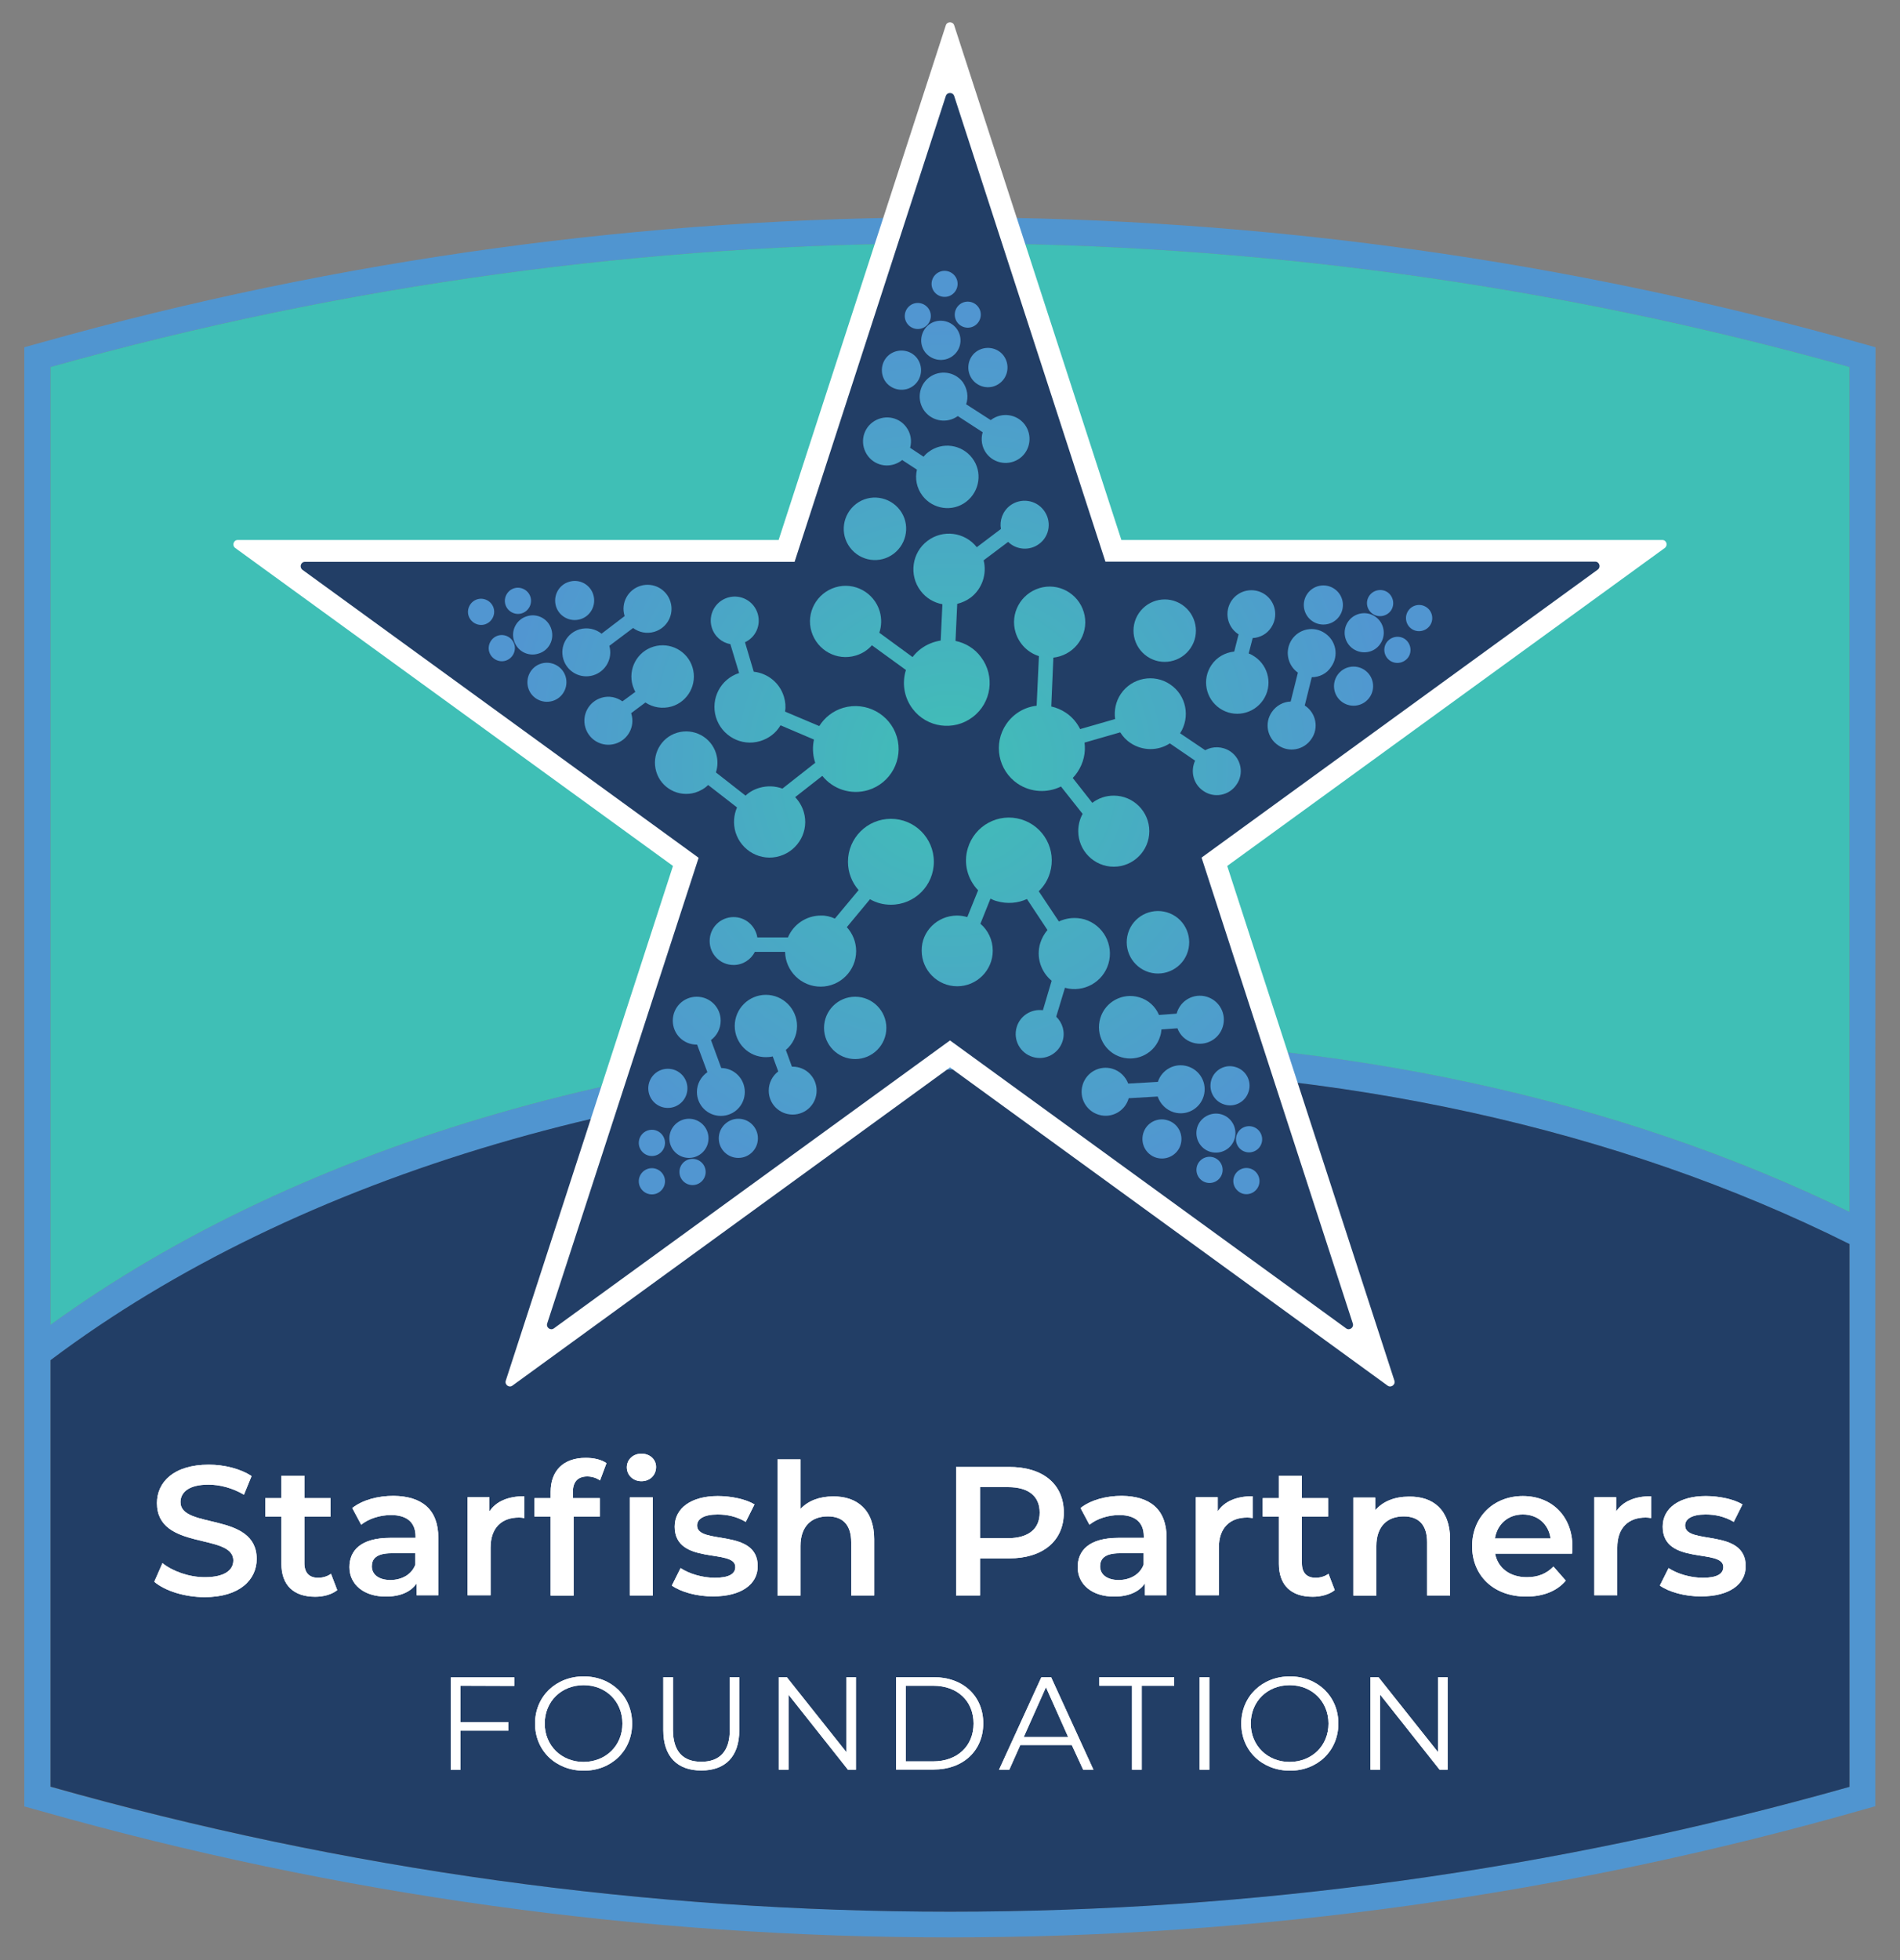
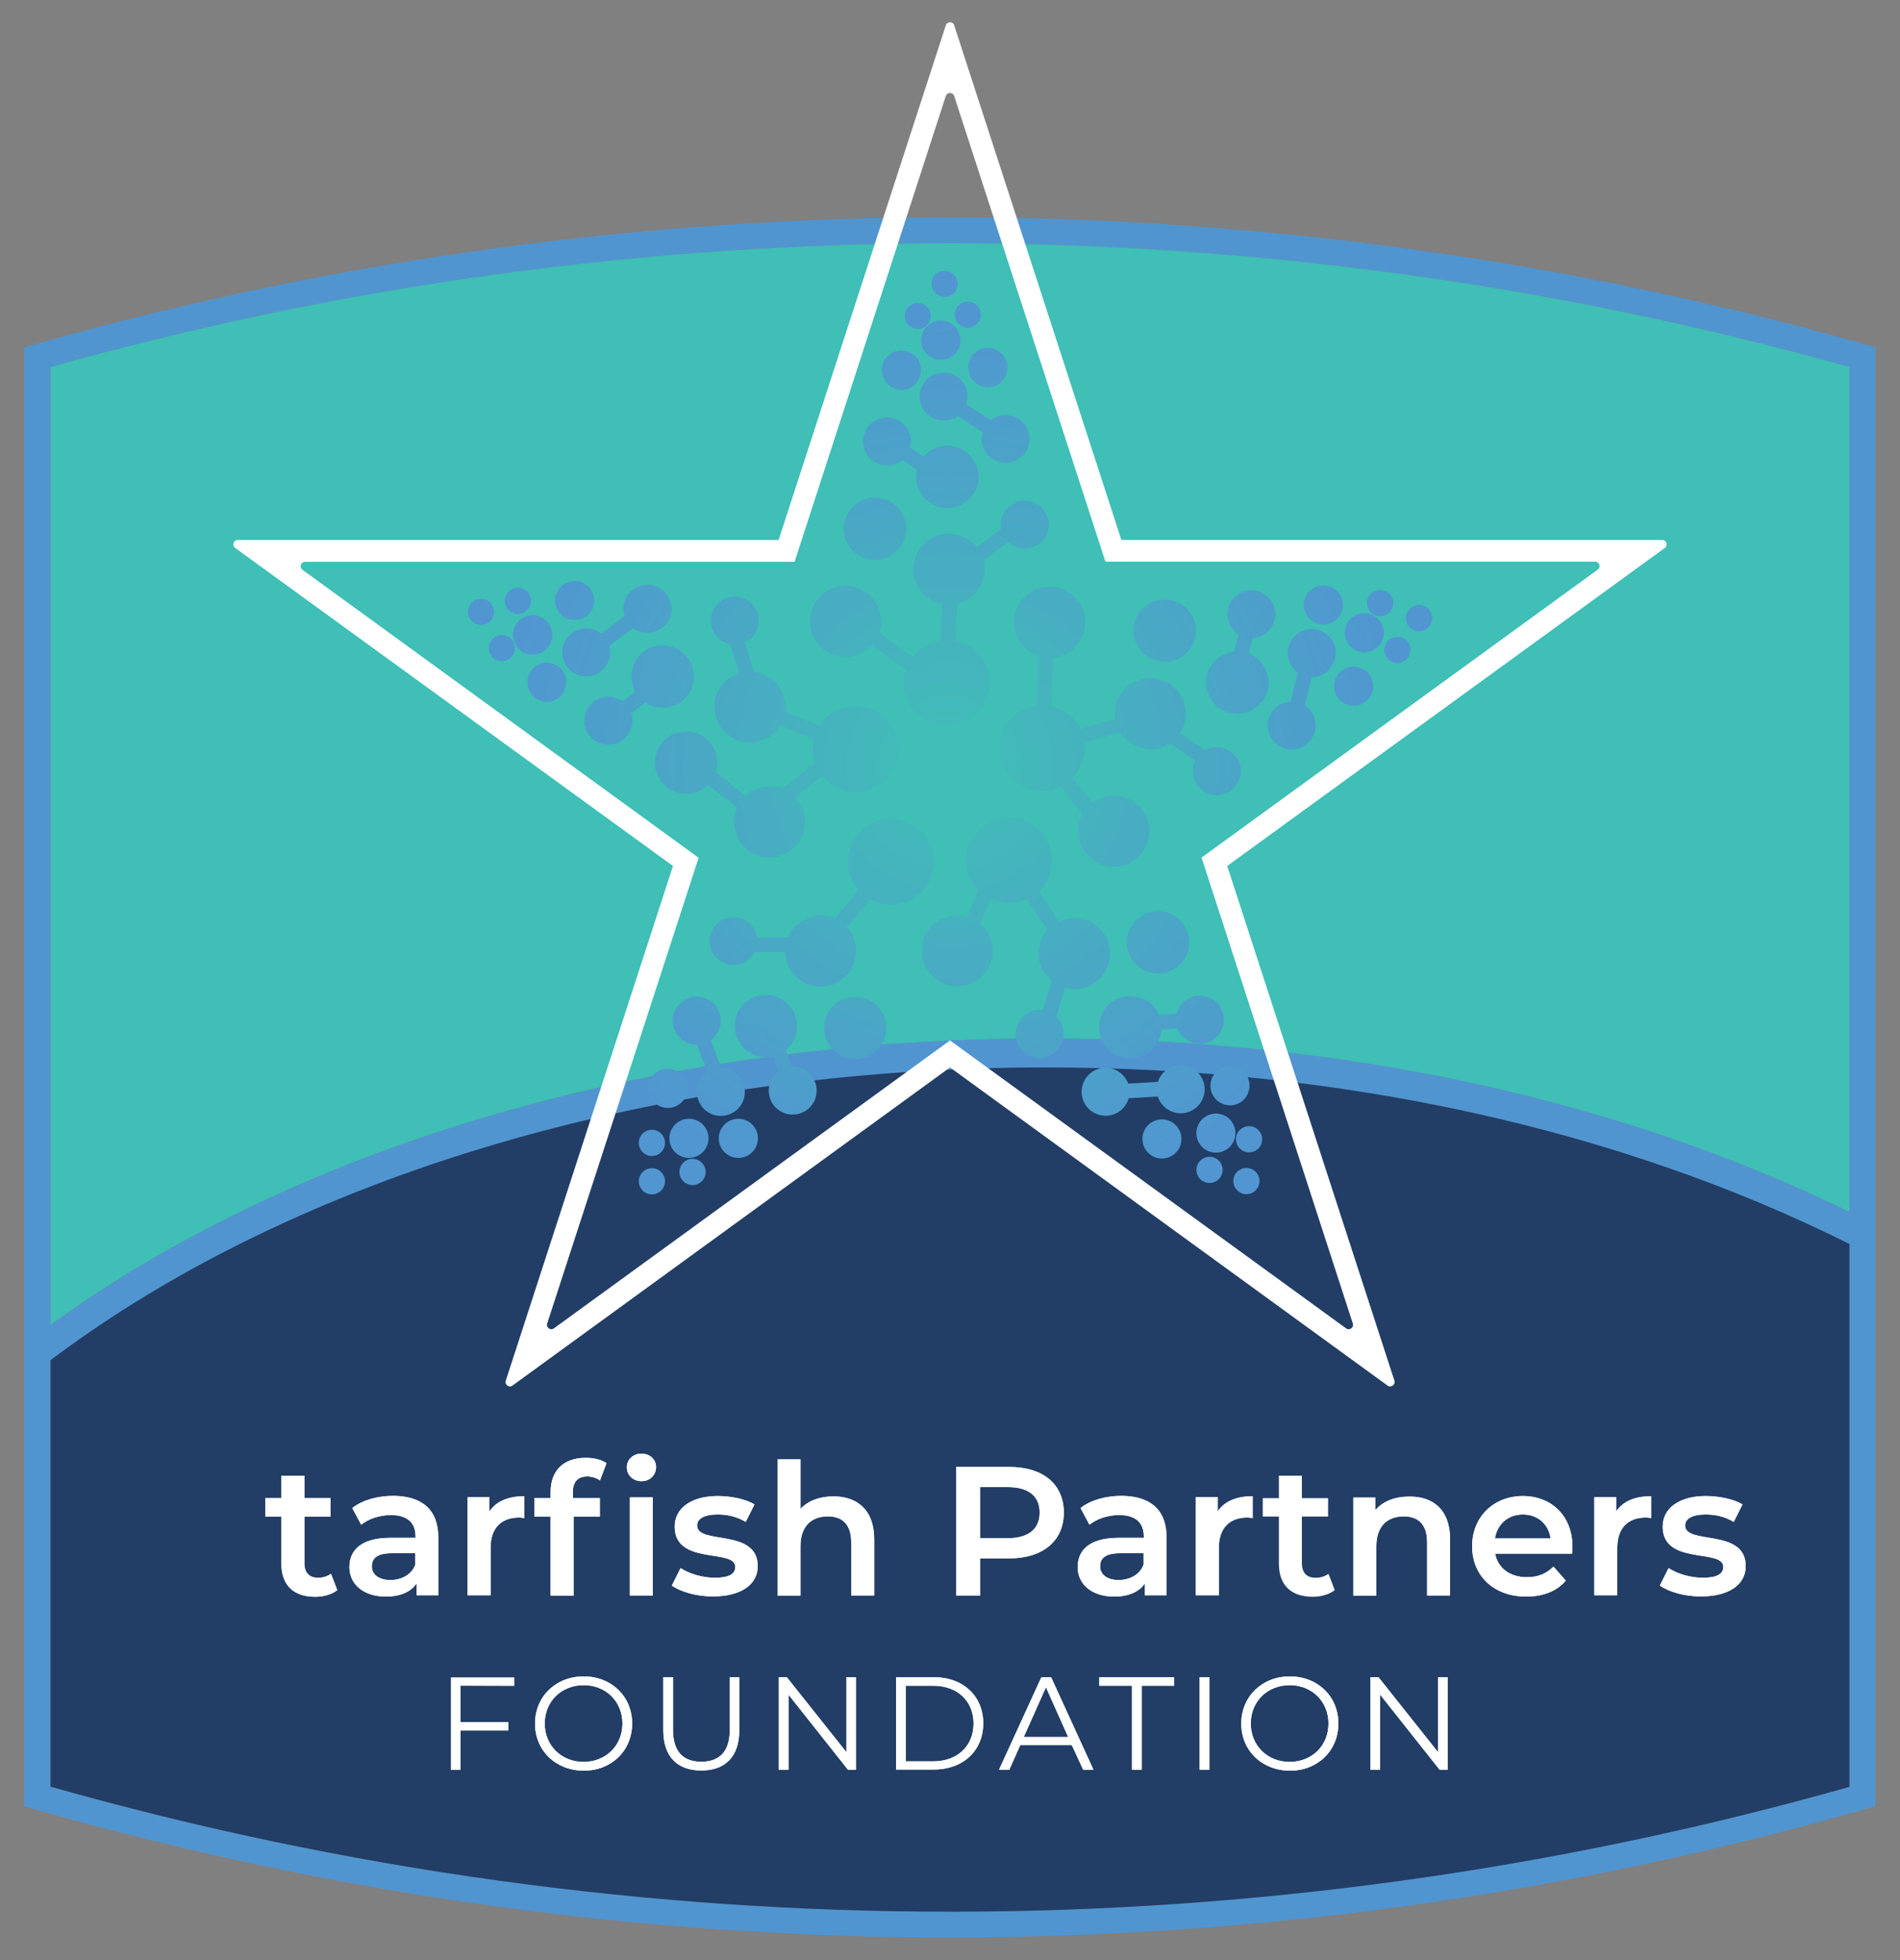
<svg xmlns="http://www.w3.org/2000/svg" version="1.1" id="Layer_1" x="0px" y="0px" width="1000px" height="1031.3px" viewBox="0 0 1000 1031.3" style="enable-background:new 0 0 1000 1031.3;" xml:space="preserve">
  <rect x="0" y="0" width="1000" height="1031.3" fill="#808080" stroke="none" />
  <style type="text/css">
	.st0{fill:#5095D0;}
	.st1{fill:#3FBFB6;}
	.st2{fill:#223E66;}
	.st3{fill:#FFFFFF;}
	.st4{fill-rule:evenodd;clip-rule:evenodd;fill:url(#SVGID_1_);}
	.st5{fill-rule:evenodd;clip-rule:evenodd;fill:url(#SVGID_00000047050990328892859900000006489125016524291472_);}
	.st6{fill-rule:evenodd;clip-rule:evenodd;fill:url(#SVGID_00000122001739452472445630000001034963639036508348_);}
	.st7{fill-rule:evenodd;clip-rule:evenodd;fill:url(#SVGID_00000111885523986849563380000000474370613776719544_);}
	.st8{fill-rule:evenodd;clip-rule:evenodd;fill:url(#SVGID_00000132778134264468230480000007771332868530931610_);}
</style>
  <g id="Layer_2_00000034058795041126493870000007280690814068619184_">
</g>
  <path class="st0" d="M987.1,182.7l-5-1.4c-314-88.9-646-89.3-960.3-1.1l-9,2.5v524.5V726v224.4l9,2.5  c156.4,44.3,317.3,66.4,478.1,66.4c162.2,0,324.5-22.5,482.1-67.6l5-1.4V661.4v-17L987.1,182.7z M973.4,940.1  c-309.8,87.5-637,87.5-946.8,0V715.7c130.3-97.9,320.7-154,523.3-154c155.6,0,301.9,32.1,423.5,92.9V940.1z M973.4,637.6  c-122.3-59.7-268.4-91.3-423.5-91.3c-201.3,0-391.1,54.8-523.3,150.7V193.1c309.8-86.8,637.1-86.8,946.8,0V637.6z" />
  <path class="st1" d="M973.4,637.6V193.1c-309.8-86.8-637-86.8-946.8,0V697c132.3-95.9,322-150.7,523.3-150.7  C705,546.4,851.1,577.9,973.4,637.6z" />
  <path class="st2" d="M973.4,940.1V654.5c-121.6-60.7-267.9-92.9-423.5-92.9c-202.6,0-393.1,56.1-523.3,154V940  C336.4,1027.7,663.7,1027.7,973.4,940.1z" />
-   <path class="st3" d="M81.2,832.2l4.3-9.8c5.4,4.3,14,7.4,22.3,7.4c10.5,0,15-3.8,15-8.8c0-14.6-40.2-5-40.2-30.2  c0-10.9,8.7-20.2,27.3-20.2c8.1,0,16.6,2.1,22.5,6l-4,9.8c-6.1-3.6-12.8-5.3-18.7-5.3c-10.4,0-14.7,4.1-14.7,9.2  c0,14.4,40.1,5,40.1,29.9c0,10.8-8.8,20.1-27.4,20.1C97.3,840.3,86.8,837,81.2,832.2z" />
  <path class="st3" d="M177.5,836.6c-2.9,2.3-7.2,3.5-11.6,3.5c-11.3,0-17.8-6-17.8-17.4v-24.8h-8.5v-9.7h8.5v-11.8h12.1v11.8H174v9.7  h-13.8v24.5c0,5,2.5,7.7,7.2,7.7c2.5,0,4.9-0.7,6.8-2.1L177.5,836.6z" />
  <path class="st3" d="M230.7,809.1v30.2h-11.4V833c-2.9,4.4-8.5,7-16.2,7c-11.8,0-19.2-6.5-19.2-15.5c0-8.6,5.8-15.4,21.5-15.4h13.3  v-0.8c0-7.1-4.3-11.2-12.9-11.2c-5.8,0-11.8,1.9-15.7,5.1l-4.7-8.8c5.5-4.3,13.5-6.4,21.8-6.4C222.1,787.2,230.7,794.2,230.7,809.1z   M218.6,823.2v-6h-12.5c-8.2,0-10.4,3.1-10.4,6.9c0,4.3,3.7,7.2,9.9,7.2C211.4,831.2,216.6,828.5,218.6,823.2z" />
  <path class="st3" d="M276,787.2v11.5c-1.1-0.2-1.9-0.3-2.8-0.3c-9.2,0-15,5.4-15,15.9v25h-12.1v-51.6h11.5v7.5  C261.1,789.9,267.4,787.2,276,787.2z" />
  <path class="st3" d="M308.3,767c4.2,0,8.2,0.9,10.9,2.8l-3.4,9.1c-1.8-1.3-4.2-2.1-6.7-2.1c-5,0-7.6,2.8-7.6,8.3v3.1h14.2v9.7h-13.8  v41.6h-12.1v-41.6h-8.5v-9.7h8.5v-3.3C289.8,774,296.3,767,308.3,767z M329.9,772c0-4.1,3.3-7.2,7.7-7.2c4.4,0,7.7,3,7.7,7  c0,4.3-3.2,7.5-7.7,7.5C333.2,779.3,329.9,776.1,329.9,772z M331.5,787.8h12.1v51.6h-12.1V787.8z" />
  <path class="st3" d="M353.6,834.2l4.6-9.2c4.5,3,11.5,5.1,18,5.1c7.6,0,10.8-2.1,10.8-5.7c0-9.9-31.9-0.6-31.9-21.2  c0-9.8,8.8-16.1,22.7-16.1c6.9,0,14.7,1.6,19.3,4.4l-4.6,9.2c-4.9-2.9-9.9-3.9-14.8-3.9c-7.3,0-10.8,2.4-10.8,5.8  c0,10.4,31.9,1.2,31.9,21.4c0,9.7-8.9,15.9-23.4,15.9C366.8,840,358.2,837.5,353.6,834.2z" />
  <path class="st3" d="M460.1,809.8v29.6H448v-28c0-9.2-4.5-13.6-12.3-13.6c-8.6,0-14.4,5.2-14.4,15.6v26.1h-12.1v-71.7h12.1v26.1  c4-4.3,10-6.6,17.2-6.6C450.9,787.2,460.1,794.2,460.1,809.8z" />
  <path class="st3" d="M559.9,795.8c0,14.9-11,24.1-28.8,24.1h-15.3v19.5h-12.6v-67.6H531C548.8,771.7,559.9,780.8,559.9,795.8z   M547.2,795.8c0-8.5-5.7-13.4-16.7-13.4h-14.7v26.9h14.7C541.5,809.2,547.2,804.3,547.2,795.8z" />
  <path class="st3" d="M614,809.1v30.2h-11.4V833c-2.9,4.4-8.5,7-16.2,7c-11.8,0-19.2-6.5-19.2-15.5c0-8.6,5.8-15.4,21.5-15.4H602  v-0.8c0-7.1-4.3-11.2-12.9-11.2c-5.8,0-11.8,1.9-15.7,5.1l-4.7-8.8c5.5-4.3,13.5-6.4,21.8-6.4C605.4,787.2,614,794.2,614,809.1z   M601.9,823.2v-6h-12.5c-8.2,0-10.4,3.1-10.4,6.9c0,4.3,3.7,7.2,9.9,7.2C594.7,831.2,599.9,828.5,601.9,823.2z" />
  <path class="st3" d="M659.3,787.2v11.5c-1.1-0.2-1.9-0.3-2.8-0.3c-9.2,0-15,5.4-15,15.9v25h-12.1v-51.6h11.5v7.5  C644.4,789.9,650.7,787.2,659.3,787.2z" />
  <path class="st3" d="M702.5,836.6c-2.9,2.3-7.2,3.5-11.6,3.5c-11.3,0-17.8-6-17.8-17.4v-24.8h-8.5v-9.7h8.5v-11.8h12.1v11.8H699v9.7  h-13.8v24.5c0,5,2.5,7.7,7.2,7.7c2.5,0,4.9-0.7,6.8-2.1L702.5,836.6z" />
  <path class="st3" d="M763.2,809.8v29.6h-12.1v-28c0-9.2-4.5-13.6-12.3-13.6c-8.6,0-14.4,5.2-14.4,15.6v26.1h-12.1v-51.6h11.5v6.7  c4-4.7,10.2-7.2,17.8-7.2C754.1,787.2,763.2,794.2,763.2,809.8z" />
  <path class="st3" d="M827.4,817.4h-40.5c1.4,7.5,7.7,12.4,16.7,12.4c5.8,0,10.3-1.8,14-5.6l6.5,7.4c-4.6,5.5-11.9,8.4-20.8,8.4  c-17.3,0-28.5-11.1-28.5-26.5s11.3-26.4,26.7-26.4c15.1,0,26.1,10.5,26.1,26.7C827.6,814.8,827.5,816.3,827.4,817.4z M786.8,809.4  h29.3c-1-7.4-6.7-12.6-14.6-12.6C793.7,796.8,788,801.9,786.8,809.4z" />
  <path class="st3" d="M869,787.2v11.5c-1.1-0.2-1.9-0.3-2.8-0.3c-9.2,0-15,5.4-15,15.9v25h-12.1v-51.6h11.5v7.5  C854.2,789.9,860.4,787.2,869,787.2z" />
  <path class="st3" d="M873.6,834.2l4.6-9.2c4.5,3,11.5,5.1,18,5.1c7.6,0,10.8-2.1,10.8-5.7c0-9.9-31.9-0.6-31.9-21.2  c0-9.8,8.8-16.1,22.7-16.1c6.9,0,14.7,1.6,19.3,4.4l-4.6,9.2c-4.9-2.9-9.9-3.9-14.8-3.9c-7.3,0-10.8,2.4-10.8,5.8  c0,10.4,31.9,1.2,31.9,21.4c0,9.7-8.9,15.9-23.4,15.9C886.8,840,878.2,837.5,873.6,834.2z" />
-   <path class="st3" d="M242.4,886.9V906h25.2v4.5h-25.2v20.7h-5.1v-48.7h33.4v4.5L242.4,886.9L242.4,886.9z" />
  <path class="st3" d="M281.6,906.8c0-14.2,10.9-24.8,25.6-24.8c14.6,0,25.5,10.5,25.5,24.8s-10.9,24.8-25.5,24.8  C292.4,931.5,281.6,921,281.6,906.8z M327.6,906.8c0-11.6-8.7-20.2-20.4-20.2c-11.8,0-20.5,8.6-20.5,20.2c0,11.6,8.8,20.2,20.5,20.2  C318.9,926.9,327.6,918.4,327.6,906.8z" />
  <path class="st3" d="M349.1,910.3v-27.9h5.1v27.7c0,11.5,5.4,16.8,14.9,16.8s15-5.3,15-16.8v-27.7h5v27.9c0,14-7.5,21.2-20,21.2  S349.1,924.3,349.1,910.3z" />
  <path class="st3" d="M450.5,882.4v48.7h-4.2L415,891.6v39.5h-5.1v-48.7h4.2l31.4,39.5v-39.5H450.5z" />
  <path class="st3" d="M471.6,882.4h19.8c15.6,0,26.1,10,26.1,24.3S507,931,491.4,931h-19.8V882.4z M491.1,926.7  c12.9,0,21.3-8.2,21.3-19.9s-8.3-19.9-21.3-19.9h-14.4v39.8L491.1,926.7L491.1,926.7z" />
  <path class="st3" d="M564.1,918.1H537l-5.8,13h-5.4l22.3-48.7h5.1l22.3,48.7h-5.4L564.1,918.1z M562.2,913.9l-11.7-26.2l-11.7,26.2  H562.2z" />
  <path class="st3" d="M595.7,886.9h-17.1v-4.5H618v4.5h-17.1v44.2h-5.1v-44.2H595.7z" />
  <path class="st3" d="M631.4,882.4h5.1v48.7h-5.1V882.4z" />
  <path class="st3" d="M653.3,906.8c0-14.2,10.9-24.8,25.6-24.8c14.6,0,25.5,10.5,25.5,24.8s-10.9,24.8-25.5,24.8  C664.1,931.5,653.3,921,653.3,906.8z M699.2,906.8c0-11.6-8.7-20.2-20.4-20.2c-11.8,0-20.5,8.6-20.5,20.2c0,11.6,8.8,20.2,20.5,20.2  C690.6,926.9,699.2,918.4,699.2,906.8z" />
  <path class="st3" d="M761.9,882.4v48.7h-4.2l-31.3-39.5v39.5h-5.1v-48.7h4.2l31.4,39.5v-39.5H761.9z" />
-   <path class="st3" d="M81.2,832.2l4.3-9.8c5.4,4.3,14,7.4,22.3,7.4c10.5,0,15-3.8,15-8.8c0-14.6-40.2-5-40.2-30.2  c0-10.9,8.7-20.2,27.3-20.2c8.1,0,16.6,2.1,22.5,6l-4,9.8c-6.1-3.6-12.8-5.3-18.7-5.3c-10.4,0-14.7,4.1-14.7,9.2  c0,14.4,40.1,5,40.1,29.9c0,10.8-8.8,20.1-27.4,20.1C97.3,840.3,86.8,837,81.2,832.2z" />
  <path class="st3" d="M177.5,836.6c-2.9,2.3-7.2,3.5-11.6,3.5c-11.3,0-17.8-6-17.8-17.4v-24.8h-8.5v-9.7h8.5v-11.8h12.1v11.8H174v9.7  h-13.8v24.5c0,5,2.5,7.7,7.2,7.7c2.5,0,4.9-0.7,6.8-2.1L177.5,836.6z" />
  <path class="st3" d="M230.7,809.1v30.2h-11.4V833c-2.9,4.4-8.5,7-16.2,7c-11.8,0-19.2-6.5-19.2-15.5c0-8.6,5.8-15.4,21.5-15.4h13.3  v-0.8c0-7.1-4.3-11.2-12.9-11.2c-5.8,0-11.8,1.9-15.7,5.1l-4.7-8.8c5.5-4.3,13.5-6.4,21.8-6.4C222.1,787.2,230.7,794.2,230.7,809.1z   M218.6,823.2v-6h-12.5c-8.2,0-10.4,3.1-10.4,6.9c0,4.3,3.7,7.2,9.9,7.2C211.4,831.2,216.6,828.5,218.6,823.2z" />
  <path class="st3" d="M276,787.2v11.5c-1.1-0.2-1.9-0.3-2.8-0.3c-9.2,0-15,5.4-15,15.9v25h-12.1v-51.6h11.5v7.5  C261.1,789.9,267.4,787.2,276,787.2z" />
  <path class="st3" d="M308.3,767c4.2,0,8.2,0.9,10.9,2.8l-3.4,9.1c-1.8-1.3-4.2-2.1-6.7-2.1c-5,0-7.6,2.8-7.6,8.3v3.1h14.2v9.7h-13.8  v41.6h-12.1v-41.6h-8.5v-9.7h8.5v-3.3C289.8,774,296.3,767,308.3,767z M329.9,772c0-4.1,3.3-7.2,7.7-7.2c4.4,0,7.7,3,7.7,7  c0,4.3-3.2,7.5-7.7,7.5C333.2,779.3,329.9,776.1,329.9,772z M331.5,787.8h12.1v51.6h-12.1V787.8z" />
  <path class="st3" d="M353.6,834.2l4.6-9.2c4.5,3,11.5,5.1,18,5.1c7.6,0,10.8-2.1,10.8-5.7c0-9.9-31.9-0.6-31.9-21.2  c0-9.8,8.8-16.1,22.7-16.1c6.9,0,14.7,1.6,19.3,4.4l-4.6,9.2c-4.9-2.9-9.9-3.9-14.8-3.9c-7.3,0-10.8,2.4-10.8,5.8  c0,10.4,31.9,1.2,31.9,21.4c0,9.7-8.9,15.9-23.4,15.9C366.8,840,358.2,837.5,353.6,834.2z" />
  <path class="st3" d="M460.1,809.8v29.6H448v-28c0-9.2-4.5-13.6-12.3-13.6c-8.6,0-14.4,5.2-14.4,15.6v26.1h-12.1v-71.7h12.1v26.1  c4-4.3,10-6.6,17.2-6.6C450.9,787.2,460.1,794.2,460.1,809.8z" />
  <path class="st3" d="M559.9,795.8c0,14.9-11,24.1-28.8,24.1h-15.3v19.5h-12.6v-67.6H531C548.8,771.7,559.9,780.8,559.9,795.8z   M547.2,795.8c0-8.5-5.7-13.4-16.7-13.4h-14.7v26.9h14.7C541.5,809.2,547.2,804.3,547.2,795.8z" />
  <path class="st3" d="M614,809.1v30.2h-11.4V833c-2.9,4.4-8.5,7-16.2,7c-11.8,0-19.2-6.5-19.2-15.5c0-8.6,5.8-15.4,21.5-15.4H602  v-0.8c0-7.1-4.3-11.2-12.9-11.2c-5.8,0-11.8,1.9-15.7,5.1l-4.7-8.8c5.5-4.3,13.5-6.4,21.8-6.4C605.4,787.2,614,794.2,614,809.1z   M601.9,823.2v-6h-12.5c-8.2,0-10.4,3.1-10.4,6.9c0,4.3,3.7,7.2,9.9,7.2C594.7,831.2,599.9,828.5,601.9,823.2z" />
  <path class="st3" d="M659.3,787.2v11.5c-1.1-0.2-1.9-0.3-2.8-0.3c-9.2,0-15,5.4-15,15.9v25h-12.1v-51.6h11.5v7.5  C644.4,789.9,650.7,787.2,659.3,787.2z" />
-   <path class="st3" d="M702.5,836.6c-2.9,2.3-7.2,3.5-11.6,3.5c-11.3,0-17.8-6-17.8-17.4v-24.8h-8.5v-9.7h8.5v-11.8h12.1v11.8H699v9.7  h-13.8v24.5c0,5,2.5,7.7,7.2,7.7c2.5,0,4.9-0.7,6.8-2.1L702.5,836.6z" />
  <path class="st3" d="M763.2,809.8v29.6h-12.1v-28c0-9.2-4.5-13.6-12.3-13.6c-8.6,0-14.4,5.2-14.4,15.6v26.1h-12.1v-51.6h11.5v6.7  c4-4.7,10.2-7.2,17.8-7.2C754.1,787.2,763.2,794.2,763.2,809.8z" />
  <path class="st3" d="M827.4,817.4h-40.5c1.4,7.5,7.7,12.4,16.7,12.4c5.8,0,10.3-1.8,14-5.6l6.5,7.4c-4.6,5.5-11.9,8.4-20.8,8.4  c-17.3,0-28.5-11.1-28.5-26.5s11.3-26.4,26.7-26.4c15.1,0,26.1,10.5,26.1,26.7C827.6,814.8,827.5,816.3,827.4,817.4z M786.8,809.4  h29.3c-1-7.4-6.7-12.6-14.6-12.6C793.7,796.8,788,801.9,786.8,809.4z" />
  <path class="st3" d="M869,787.2v11.5c-1.1-0.2-1.9-0.3-2.8-0.3c-9.2,0-15,5.4-15,15.9v25h-12.1v-51.6h11.5v7.5  C854.2,789.9,860.4,787.2,869,787.2z" />
  <path class="st3" d="M873.6,834.2l4.6-9.2c4.5,3,11.5,5.1,18,5.1c7.6,0,10.8-2.1,10.8-5.7c0-9.9-31.9-0.6-31.9-21.2  c0-9.8,8.8-16.1,22.7-16.1c6.9,0,14.7,1.6,19.3,4.4l-4.6,9.2c-4.9-2.9-9.9-3.9-14.8-3.9c-7.3,0-10.8,2.4-10.8,5.8  c0,10.4,31.9,1.2,31.9,21.4c0,9.7-8.9,15.9-23.4,15.9C886.8,840,878.2,837.5,873.6,834.2z" />
  <path class="st3" d="M242.4,886.9V906h25.2v4.5h-25.2v20.7h-5.1v-48.7h33.4v4.5L242.4,886.9L242.4,886.9z" />
  <path class="st3" d="M281.6,906.8c0-14.2,10.9-24.8,25.6-24.8c14.6,0,25.5,10.5,25.5,24.8s-10.9,24.8-25.5,24.8  C292.4,931.5,281.6,921,281.6,906.8z M327.6,906.8c0-11.6-8.7-20.2-20.4-20.2c-11.8,0-20.5,8.6-20.5,20.2c0,11.6,8.8,20.2,20.5,20.2  C318.9,926.9,327.6,918.4,327.6,906.8z" />
  <path class="st3" d="M349.1,910.3v-27.9h5.1v27.7c0,11.5,5.4,16.8,14.9,16.8s15-5.3,15-16.8v-27.7h5v27.9c0,14-7.5,21.2-20,21.2  S349.1,924.3,349.1,910.3z" />
  <path class="st3" d="M450.5,882.4v48.7h-4.2L415,891.6v39.5h-5.1v-48.7h4.2l31.4,39.5v-39.5H450.5z" />
  <path class="st3" d="M471.6,882.4h19.8c15.6,0,26.1,10,26.1,24.3S507,931,491.4,931h-19.8V882.4z M491.1,926.7  c12.9,0,21.3-8.2,21.3-19.9s-8.3-19.9-21.3-19.9h-14.4v39.8L491.1,926.7L491.1,926.7z" />
  <path class="st3" d="M564.1,918.1H537l-5.8,13h-5.4l22.3-48.7h5.1l22.3,48.7h-5.4L564.1,918.1z M562.2,913.9l-11.7-26.2l-11.7,26.2  H562.2z" />
  <path class="st3" d="M595.7,886.9h-17.1v-4.5H618v4.5h-17.1v44.2h-5.1v-44.2H595.7z" />
  <path class="st3" d="M631.4,882.4h5.1v48.7h-5.1V882.4z" />
  <path class="st3" d="M653.3,906.8c0-14.2,10.9-24.8,25.6-24.8c14.6,0,25.5,10.5,25.5,24.8s-10.9,24.8-25.5,24.8  C664.1,931.5,653.3,921,653.3,906.8z M699.2,906.8c0-11.6-8.7-20.2-20.4-20.2c-11.8,0-20.5,8.6-20.5,20.2c0,11.6,8.8,20.2,20.5,20.2  C690.6,926.9,699.2,918.4,699.2,906.8z" />
  <path class="st3" d="M761.9,882.4v48.7h-4.2l-31.3-39.5v39.5h-5.1v-48.7h4.2l31.4,39.5v-39.5H761.9z" />
-   <path class="st2" d="M502.2,31.9l83.8,258h271.2c2.2,0,3.1,2.8,1.3,4.2L639.1,453.4l83.9,258c0.7,2.1-1.7,3.9-3.5,2.6L500,554.5  L280.6,713.9c-1.8,1.3-4.2-0.5-3.5-2.6l83.8-257.9L141.4,294c-1.8-1.3-0.9-4.2,1.3-4.2H414l83.8-257.9  C498.5,29.8,501.5,29.8,502.2,31.9z" />
  <radialGradient id="SVGID_1_" cx="499.754" cy="629.096" r="235.663" gradientTransform="matrix(1 0 0 -1 0 1032)" gradientUnits="userSpaceOnUse">
    <stop offset="0" style="stop-color:#40BFB6" />
    <stop offset="1" style="stop-color:#5196D1" />
  </radialGradient>
  <path class="st4" d="M343.1,614.6c3.8,0,6.9,3.1,6.9,6.9s-3.1,6.9-6.9,6.9s-6.9-3.1-6.9-6.9S339.3,614.6,343.1,614.6L343.1,614.6z   M409.6,563.7l-2.9-7.9c-1.2,0.3-2.4,0.4-3.6,0.4c-9.1,0-16.4-7.4-16.4-16.4c0-9.1,7.4-16.4,16.4-16.4s16.4,7.4,16.4,16.4  c0,5.1-2.3,9.6-5.9,12.6l3.2,8.8c0.1,0,0.3,0,0.4,0c7,0,12.6,5.6,12.6,12.6s-5.6,12.6-12.6,12.6s-12.6-5.6-12.6-12.6  C404.6,569.6,406.6,566,409.6,563.7L409.6,563.7z M372.3,564.1c-3.3,2.3-5.5,6.1-5.5,10.4c0,7,5.6,12.6,12.6,12.6  s12.6-5.6,12.6-12.6c0-6.9-5.5-12.5-12.4-12.6l-5.4-14.7c3.1-2.3,5.1-6,5.1-10.2c0-7-5.6-12.6-12.6-12.6s-12.6,5.6-12.6,12.6  s5.6,12.6,12.6,12.6h0.2L372.3,564.1L372.3,564.1z M439.4,483.3l12.5-15c-3.5-4-5.6-9.2-5.6-14.9c0-12.5,10.1-22.6,22.6-22.6  s22.6,10.1,22.6,22.6S481.4,476,468.9,476c-4,0-7.7-1-11-2.9l-12.2,14.7c3,3.3,4.9,7.7,4.9,12.6c0,10.3-8.4,18.7-18.7,18.7  c-10.2,0-18.5-8.2-18.7-18.3h-15.9c-2.1,4.1-6.3,6.9-11.2,6.9c-7,0-12.6-5.6-12.6-12.6s5.6-12.6,12.6-12.6c6.3,0,11.5,4.6,12.5,10.7  h16.1c2.8-6.7,9.5-11.5,17.3-11.5C434.5,481.6,437.1,482.2,439.4,483.3L439.4,483.3z M450.1,524.4c9.1,0,16.4,7.4,16.4,16.4  c0,9.1-7.4,16.4-16.4,16.4c-9.1,0-16.4-7.4-16.4-16.4C433.7,531.8,441,524.4,450.1,524.4L450.1,524.4z M351.5,562.3  c5.7,0,10.3,4.6,10.3,10.3s-4.6,10.3-10.3,10.3c-5.7,0-10.3-4.6-10.3-10.3S345.8,562.3,351.5,562.3L351.5,562.3z M388.6,588.6  c5.7,0,10.3,4.6,10.3,10.3s-4.6,10.3-10.3,10.3c-5.7,0-10.3-4.6-10.3-10.3C378.3,593.3,382.9,588.6,388.6,588.6L388.6,588.6z   M362.6,588.6c5.7,0,10.3,4.6,10.3,10.3s-4.6,10.3-10.3,10.3s-10.3-4.6-10.3-10.3C352.3,593.3,356.9,588.6,362.6,588.6L362.6,588.6z   M343.1,594.4c3.8,0,6.9,3.1,6.9,6.9c0,3.8-3.1,6.9-6.9,6.9s-6.9-3.1-6.9-6.9S339.3,594.4,343.1,594.4L343.1,594.4z M364.5,609.7  c3.8,0,6.9,3.1,6.9,6.9c0,3.8-3.1,6.9-6.9,6.9s-6.9-3.1-6.9-6.9C357.6,612.7,360.7,609.7,364.5,609.7z" />
  <radialGradient id="SVGID_00000032650665587737291010000006234921582646730131_" cx="499.753" cy="629.094" r="235.635" gradientTransform="matrix(1 0 0 -1 0 1032)" gradientUnits="userSpaceOnUse">
    <stop offset="0" style="stop-color:#40BFB6" />
    <stop offset="1" style="stop-color:#5196D1" />
  </radialGradient>
  <path style="fill-rule:evenodd;clip-rule:evenodd;fill:url(#SVGID_00000032650665587737291010000006234921582646730131_);" d="  M472,387.6c3.6,11.9-3.2,24.5-15.1,28.1c-9.1,2.7-18.5-0.5-24.1-7.5l-14.3,11.2c2,2.1,3.6,4.7,4.5,7.7c3,9.9-2.7,20.3-12.6,23.3  s-20.3-2.7-23.3-12.6c-1.3-4.5-0.9-9,0.8-13L372.7,413c-1.8,1.8-4.2,3.2-6.8,4c-8.7,2.6-17.9-2.3-20.5-11s2.3-17.9,11-20.5  s17.9,2.3,20.5,11c1,3.4,0.9,6.8-0.1,9.9l15.6,12.2c2-1.9,4.5-3.3,7.3-4.1c4.1-1.2,8.3-1,12.1,0.4l17.3-13.6  c-0.1-0.3-0.2-0.6-0.3-0.8c-1.1-3.8-1.2-7.7-0.4-11.4l-17.6-7.5c-2.3,3.9-6,6.9-10.7,8.3c-9.9,3-20.3-2.7-23.3-12.6  c-2.9-9.8,2.5-20.1,12.2-23.2l-4.6-15.2c-4.5-0.8-8.4-4.1-9.8-8.8c-2-6.7,1.8-13.7,8.5-15.7s13.7,1.8,15.7,8.5  c1.8,6.1-1.1,12.4-6.7,15l4.6,15.5c7.3,0.8,13.7,5.8,15.9,13.2c0.8,2.6,1,5.3,0.6,7.8l18,7.6c2.8-4.5,7.2-8,12.6-9.6  C455.8,368.9,468.4,375.7,472,387.6L472,387.6z M327.6,369c-3.1-2.2-7.1-3.1-11-1.9c-6.7,2-10.5,9-8.5,15.7s9,10.5,15.7,8.5  s10.5-9,8.5-15.7c0-0.1-0.1-0.3-0.1-0.4l7.5-5.6c3.9,2.6,8.9,3.5,13.8,2.1c8.7-2.6,13.6-11.8,11-20.5s-11.8-13.6-20.5-11  s-13.6,11.8-11,20.5c0.4,1.2,0.8,2.3,1.4,3.3L327.6,369L327.6,369z M316.6,333.4c-3.1-2.5-7.4-3.5-11.6-2.3c-6.7,2-10.5,9-8.5,15.7  s9,10.5,15.7,8.5c6.6-2,10.4-8.9,8.5-15.5l12.5-9.4c3.1,2.3,7.2,3.2,11.2,2c6.7-2,10.5-9,8.5-15.7s-9-10.5-15.7-8.5  s-10.5,9-8.5,15.7l0.1,0.2L316.6,333.4L316.6,333.4z M312.3,313c1.6,5.5-1.5,11.2-6.9,12.8c-5.5,1.6-11.2-1.5-12.8-6.9  c-1.6-5.5,1.5-11.2,6.9-12.8C304.9,304.4,310.7,307.5,312.3,313L312.3,313z M297.7,356c1.6,5.5-1.5,11.2-6.9,12.8  c-5.5,1.6-11.2-1.5-12.8-6.9c-1.6-5.5,1.5-11.2,6.9-12.8C290.3,347.5,296.1,350.6,297.7,356L297.7,356z M290.2,331.1  c-1.6-5.5-7.4-8.6-12.8-6.9c-5.5,1.6-8.6,7.4-6.9,12.8c1.6,5.5,7.4,8.6,12.8,6.9C288.8,342.4,291.9,336.6,290.2,331.1L290.2,331.1z   M279.2,314.1c1.1,3.6-1,7.5-4.6,8.6s-7.5-1-8.6-4.6s1-7.5,4.6-8.6S278.1,310.5,279.2,314.1L279.2,314.1z M270.7,339  c1.1,3.6-1,7.5-4.6,8.6s-7.5-1-8.6-4.6s1-7.5,4.6-8.6S269.6,335.4,270.7,339L270.7,339z M259.8,319.9c1.1,3.6-1,7.5-4.6,8.6  s-7.5-1-8.6-4.6s1-7.5,4.6-8.6C254.8,314.2,258.7,316.3,259.8,319.9z" />
  <radialGradient id="SVGID_00000054985193930993866560000005862017092528324012_" cx="499.753" cy="629.09" r="235.689" gradientTransform="matrix(1 0 0 -1 0 1032)" gradientUnits="userSpaceOnUse">
    <stop offset="0" style="stop-color:#40BFB6" />
    <stop offset="1" style="stop-color:#5196D1" />
  </radialGradient>
  <path style="fill-rule:evenodd;clip-rule:evenodd;fill:url(#SVGID_00000054985193930993866560000005862017092528324012_);" d="  M547,286.1c-5,3.8-12,3.3-16.4-1l-12.9,9.7c1.8,7.1-0.7,14.9-6.8,19.6c-2.2,1.6-4.6,2.7-7.1,3.3l-0.9,19.5c5.2,1.1,10,3.9,13.4,8.5  c7.5,9.9,5.6,24.1-4.4,31.6c-9.9,7.5-24.1,5.6-31.6-4.4c-4.6-6.1-5.6-13.7-3.5-20.4l-17.9-13c-2.2,2.5-5.1,4.4-8.5,5.4  c-9.9,3-20.3-2.7-23.3-12.6s2.7-20.3,12.6-23.3s20.3,2.7,23.3,12.6c1.1,3.8,1,7.7-0.2,11.3l17.5,12.8c1.2-1.6,2.7-3.1,4.3-4.3  c3.2-2.4,6.8-3.8,10.5-4.4l0.9-19.1c-4.4-0.8-8.6-3.2-11.5-7.1c-6.2-8.2-4.6-20,3.6-26.2c8.1-6.2,19.7-4.7,26,3.3l12.7-9.6  c-0.8-4.5,0.9-9.3,4.8-12.3c5.6-4.2,13.5-3.1,17.7,2.4C553.6,274,552.6,281.9,547,286.1L547,286.1z M508.5,212.7l12.9,8.3l0.2-0.1  c5.6-4.2,13.5-3.1,17.7,2.4c4.2,5.6,3.1,13.5-2.4,17.7c-5.6,4.2-13.5,3.1-17.7-2.4c-2.5-3.3-3.1-7.5-2-11.2l-13.1-8.5  c-5.5,4-13.3,2.9-17.5-2.6c-4.2-5.6-3.1-13.5,2.4-17.7c5.6-4.2,13.5-3.1,17.7,2.4C509.2,204.6,509.8,208.9,508.5,212.7L508.5,212.7z   M479,235.6c1-3.7,0.4-7.7-2.1-11c-4.2-5.6-12.1-6.6-17.7-2.4c-5.6,4.2-6.6,12.1-2.4,17.7c4.2,5.6,12.1,6.6,17.7,2.4  c0.1-0.1,0.2-0.2,0.3-0.3l7.8,5.1c-1.1,4.6-0.2,9.6,2.9,13.7c5.5,7.2,15.8,8.7,23,3.2c7.2-5.5,8.7-15.8,3.2-23  c-5.5-7.2-15.8-8.7-23-3.2c-1,0.7-1.9,1.6-2.6,2.5L479,235.6L479,235.6z M470.4,291.3c7.2-5.5,8.7-15.8,3.2-23s-15.8-8.7-23-3.2  s-8.7,15.8-3.2,23C452.9,295.4,463.2,296.8,470.4,291.3L470.4,291.3z M526.2,201.6c4.5-3.4,5.4-9.9,2-14.5c-3.4-4.5-9.9-5.4-14.5-2  c-4.5,3.4-5.4,9.9-2,14.5C515.2,204.2,521.7,205.1,526.2,201.6L526.2,201.6z M480.7,203c4.5-3.4,5.4-9.9,2-14.5  c-3.4-4.5-9.9-5.4-14.5-2c-4.5,3.4-5.4,9.9-2,14.5C469.7,205.5,476.2,206.4,480.7,203L480.7,203z M501.4,187.3  c-4.5,3.4-11,2.5-14.5-2c-3.4-4.5-2.5-11,2-14.5c4.5-3.4,11-2.5,14.5,2C506.9,177.4,506,183.9,501.4,187.3L501.4,187.3z M513.5,171  c3-2.3,3.6-6.6,1.3-9.6s-6.6-3.6-9.6-1.3s-3.6,6.6-1.3,9.6S510.5,173.3,513.5,171L513.5,171z M487.2,171.7c3-2.3,3.6-6.6,1.3-9.6  c-2.3-3-6.6-3.6-9.6-1.3s-3.6,6.6-1.3,9.6C479.9,173.4,484.2,174,487.2,171.7L487.2,171.7z M501.3,154.8c-3,2.3-7.3,1.7-9.6-1.3  c-2.3-3-1.7-7.3,1.3-9.6s7.3-1.7,9.6,1.3S504.3,152.5,501.3,154.8z" />
  <radialGradient id="SVGID_00000026132184827562598620000014809220387281863304_" cx="499.749" cy="629.09" r="235.66" gradientTransform="matrix(1 0 0 -1 0 1032)" gradientUnits="userSpaceOnUse">
    <stop offset="0" style="stop-color:#40BFB6" />
    <stop offset="1" style="stop-color:#5196D1" />
  </radialGradient>
  <path style="fill-rule:evenodd;clip-rule:evenodd;fill:url(#SVGID_00000026132184827562598620000014809220387281863304_);" d="  M743,330.9c-3.1-2.1-4-6.4-1.8-9.6c2.1-3.1,6.4-4,9.6-1.8c3.1,2.1,4,6.4,1.8,9.6C750.4,332.2,746.1,333,743,330.9L743,330.9z   M564.6,409.3l10.3,13.1c3.1-2.4,7-3.8,11.3-3.8c10.3,0,18.7,8.4,18.7,18.7c0,10.3-8.4,18.7-18.7,18.7s-18.7-8.4-18.7-18.7  c0-3.3,0.8-6.4,2.3-9.1l-11.4-14.4c-7.1,3.5-15.8,3.2-22.8-1.5c-10.3-7-13-21-6-31.3c3.8-5.6,9.7-9,16-9.7l1.2-26.1  c-5.7-1.8-10.4-6.3-12.3-12.5c-3-9.9,2.7-20.3,12.6-23.3c9.9-3,20.3,2.7,23.3,12.6s-2.7,20.3-12.6,23.3c-1.1,0.3-2.3,0.6-3.4,0.7  l-1.1,25.7c2.7,0.6,5.3,1.7,7.7,3.3c3.3,2.2,5.8,5.2,7.5,8.6l18.4-5.3c-0.6-4.5,0.3-9.2,3-13.2c5.8-8.6,17.5-10.8,26-5  c8.5,5.7,10.7,17.2,5.2,25.7l13.2,8.9c4-2.2,9.1-2.1,13.2,0.6c5.8,3.9,7.3,11.8,3.3,17.5c-3.9,5.8-11.8,7.3-17.5,3.3  c-5.2-3.5-6.9-10.3-4.3-15.9l-13.3-9.1c-6.1,4-14.3,4.1-20.7-0.2c-2.3-1.5-4.1-3.5-5.4-5.6l-18.8,5.4c0.7,5.2-0.5,10.7-3.7,15.5  C566.3,407.4,565.5,408.4,564.6,409.3L564.6,409.3z M659.3,335.7c3.8-0.2,7.5-2.1,9.7-5.5c3.9-5.8,2.4-13.6-3.3-17.5  c-5.8-3.9-13.6-2.4-17.5,3.3c-3.9,5.8-2.4,13.6,3.3,17.5c0.1,0.1,0.2,0.2,0.4,0.2l-2.3,9.1c-4.7,0.5-9.2,2.9-12,7.1  c-5.1,7.5-3.1,17.7,4.4,22.8c7.5,5.1,17.7,3.1,22.8-4.4s3.1-17.7-4.4-22.8c-1-0.7-2.1-1.3-3.2-1.7L659.3,335.7L659.3,335.7z   M690.4,356.3l-3.7,14.9l0.2,0.1c5.8,3.9,7.3,11.8,3.3,17.5c-3.9,5.8-11.8,7.3-17.5,3.3c-5.8-3.9-7.3-11.8-3.3-17.5  c2.3-3.4,6.1-5.4,9.9-5.5l3.8-15.2c-5.6-4-7-11.7-3.2-17.4c3.9-5.8,11.8-7.3,17.5-3.3c5.8,3.9,7.3,11.8,3.3,17.5  C698.4,354.4,694.4,356.3,690.4,356.3L690.4,356.3z M603.8,345.4c7.5,5.1,17.7,3.1,22.8-4.4s3.1-17.7-4.4-22.8  c-7.5-5.1-17.7-3.1-22.8,4.4S596.3,340.3,603.8,345.4L603.8,345.4z M706.6,369.5c4.7,3.2,11.1,2,14.3-2.7s2-11.1-2.7-14.3  c-4.7-3.2-11.1-2-14.3,2.7C700.7,359.9,701.9,366.3,706.6,369.5L706.6,369.5z M690.7,326.8c4.7,3.2,11.1,2,14.3-2.7s2-11.1-2.7-14.3  c-4.7-3.2-11.1-2-14.3,2.7S686,323.6,690.7,326.8L690.7,326.8z M712.2,341.4c-4.7-3.2-5.9-9.6-2.7-14.3c3.2-4.7,9.6-5.9,14.3-2.7  c4.7,3.2,5.9,9.6,2.7,14.3C723.4,343.4,717,344.6,712.2,341.4L712.2,341.4z M731.6,347.6c3.1,2.1,7.4,1.3,9.6-1.8  c2.1-3.1,1.3-7.4-1.8-9.6c-3.1-2.1-7.4-1.3-9.6,1.8C727.6,341.2,728.5,345.5,731.6,347.6L731.6,347.6z M722.5,323  c3.1,2.1,7.4,1.3,9.6-1.8c2.1-3.1,1.3-7.4-1.8-9.6c-3.1-2.1-7.4-1.3-9.6,1.8C718.5,316.6,719.3,320.8,722.5,323z" />
  <radialGradient id="SVGID_00000074442359925403390650000017218800451604498587_" cx="499.755" cy="629.099" r="235.668" gradientTransform="matrix(1 0 0 -1 0 1032)" gradientUnits="userSpaceOnUse">
    <stop offset="0" style="stop-color:#40BFB6" />
    <stop offset="1" style="stop-color:#5196D1" />
  </radialGradient>
  <path style="fill-rule:evenodd;clip-rule:evenodd;fill:url(#SVGID_00000074442359925403390650000017218800451604498587_);" d="  M649.4,619.4c1.1-3.6,4.9-5.7,8.6-4.6c3.6,1.1,5.7,4.9,4.6,8.6c-1.1,3.6-4.9,5.7-8.6,4.6C650.4,626.8,648.3,623,649.4,619.4  L649.4,619.4z M503.7,481.7c1.9,0,3.7,0.3,5.4,0.8l5.7-14.1c-5.5-5.7-7.9-14.1-5.4-22.2c3.6-11.9,16.1-18.7,28.1-15.1  c11.9,3.6,18.7,16.1,15.1,28.1c-1.1,3.8-3.2,7.1-5.9,9.7l10.6,15.9c4.1-1.9,8.8-2.4,13.5-1.1c9.9,3,15.5,13.4,12.6,23.3  c-2.9,9.8-13.1,15.4-22.9,12.7l-4.6,15.2c3.3,3.2,4.8,8,3.4,12.7c-2,6.7-9,10.5-15.7,8.5s-10.5-9-8.5-15.7c1.8-6.1,7.8-9.7,13.8-8.9  l4.6-15.5c-5.6-4.6-8.3-12.4-6-19.8c0.8-2.6,2.1-4.9,3.8-6.9L540.5,473c-4.8,2.2-10.4,2.7-15.9,1.1c-1.2-0.3-2.3-0.8-3.3-1.3  L516,486c4,3.4,6.5,8.5,6.5,14.2c0,10.3-8.4,18.7-18.7,18.7s-18.7-8.4-18.7-18.7C484.9,490.1,493.3,481.7,503.7,481.7L503.7,481.7z   M619.7,541c1.3,3.6,4.3,6.5,8.2,7.6c6.7,2,13.7-1.8,15.7-8.5s-1.8-13.7-8.5-15.7s-13.7,1.8-15.7,8.5c0,0.1-0.1,0.3-0.1,0.4L610,534  c-1.8-4.3-5.5-7.9-10.4-9.3c-8.7-2.6-17.9,2.3-20.5,11s2.3,17.9,11,20.5s17.9-2.3,20.5-11c0.4-1.2,0.6-2.4,0.7-3.6L619.7,541  L619.7,541z M609.3,576.9l-15.3,0.9v0.2c-2,6.7-9,10.5-15.7,8.5s-10.5-9-8.5-15.7s9-10.5,15.7-8.5c4,1.2,6.9,4.2,8.3,7.8l15.6-0.9  c2.1-6.5,9-10.2,15.6-8.2c6.7,2,10.5,9,8.5,15.7s-9,10.5-15.7,8.5C613.6,583.9,610.6,580.7,609.3,576.9L609.3,576.9z M593.7,491  c2.6-8.7,11.8-13.6,20.5-11s13.6,11.8,11,20.5s-11.8,13.6-20.5,11C596,508.8,591.1,499.7,593.7,491L593.7,491z M601.7,596.3  c-1.6,5.5,1.5,11.2,6.9,12.8c5.5,1.6,11.2-1.5,12.8-6.9c1.6-5.5-1.5-11.2-6.9-12.8C609,587.7,603.3,590.8,601.7,596.3L601.7,596.3z   M637.5,568.3c1.6-5.5,7.4-8.6,12.8-6.9c5.5,1.6,8.6,7.4,6.9,12.8c-1.6,5.5-7.4,8.6-12.8,6.9C639,579.5,635.9,573.8,637.5,568.3  L637.5,568.3z M630.1,593.2c-1.6,5.5,1.5,11.2,6.9,12.8c5.5,1.6,11.2-1.5,12.8-6.9c1.6-5.5-1.5-11.2-6.9-12.8  C637.5,584.7,631.7,587.8,630.1,593.2L630.1,593.2z M630,613.5c1.1-3.6,4.9-5.7,8.6-4.6c3.6,1.1,5.7,4.9,4.6,8.6  c-1.1,3.6-4.9,5.7-8.6,4.6C631,621,628.9,617.2,630,613.5L630,613.5z M650.8,597.4c1.1-3.6,4.9-5.7,8.6-4.6c3.6,1.1,5.7,4.9,4.6,8.6  c-1.1,3.6-4.9,5.7-8.6,4.6C651.8,604.9,649.7,601.1,650.8,597.4z" />
  <path class="st3" d="M730.3,729L500,561.6L269.7,729c-1.8,1.3-4.2-0.5-3.5-2.6l88-270.8L123.8,288.3c-1.8-1.3-0.9-4.2,1.3-4.2h284.7  l88-270.8c0.7-2.1,3.7-2.1,4.4,0l88,270.8h284.7c2.2,0,3.1,2.8,1.3,4.2L645.9,455.6l88,270.8C734.6,728.5,732.1,730.3,730.3,729z   M500,547.4l208.5,151.5c1.8,1.3,4.2-0.5,3.5-2.6l-79.6-245.1l208.5-151.5c1.8-1.3,0.9-4.2-1.3-4.2H581.8l-79.6-245  c-0.7-2.1-3.7-2.1-4.4,0l-79.6,245.1H160.5c-2.2,0-3.1,2.8-1.3,4.2l208.5,151.5l-79.7,245c-0.7,2.1,1.7,3.9,3.5,2.6L500,547.4z" />
</svg>